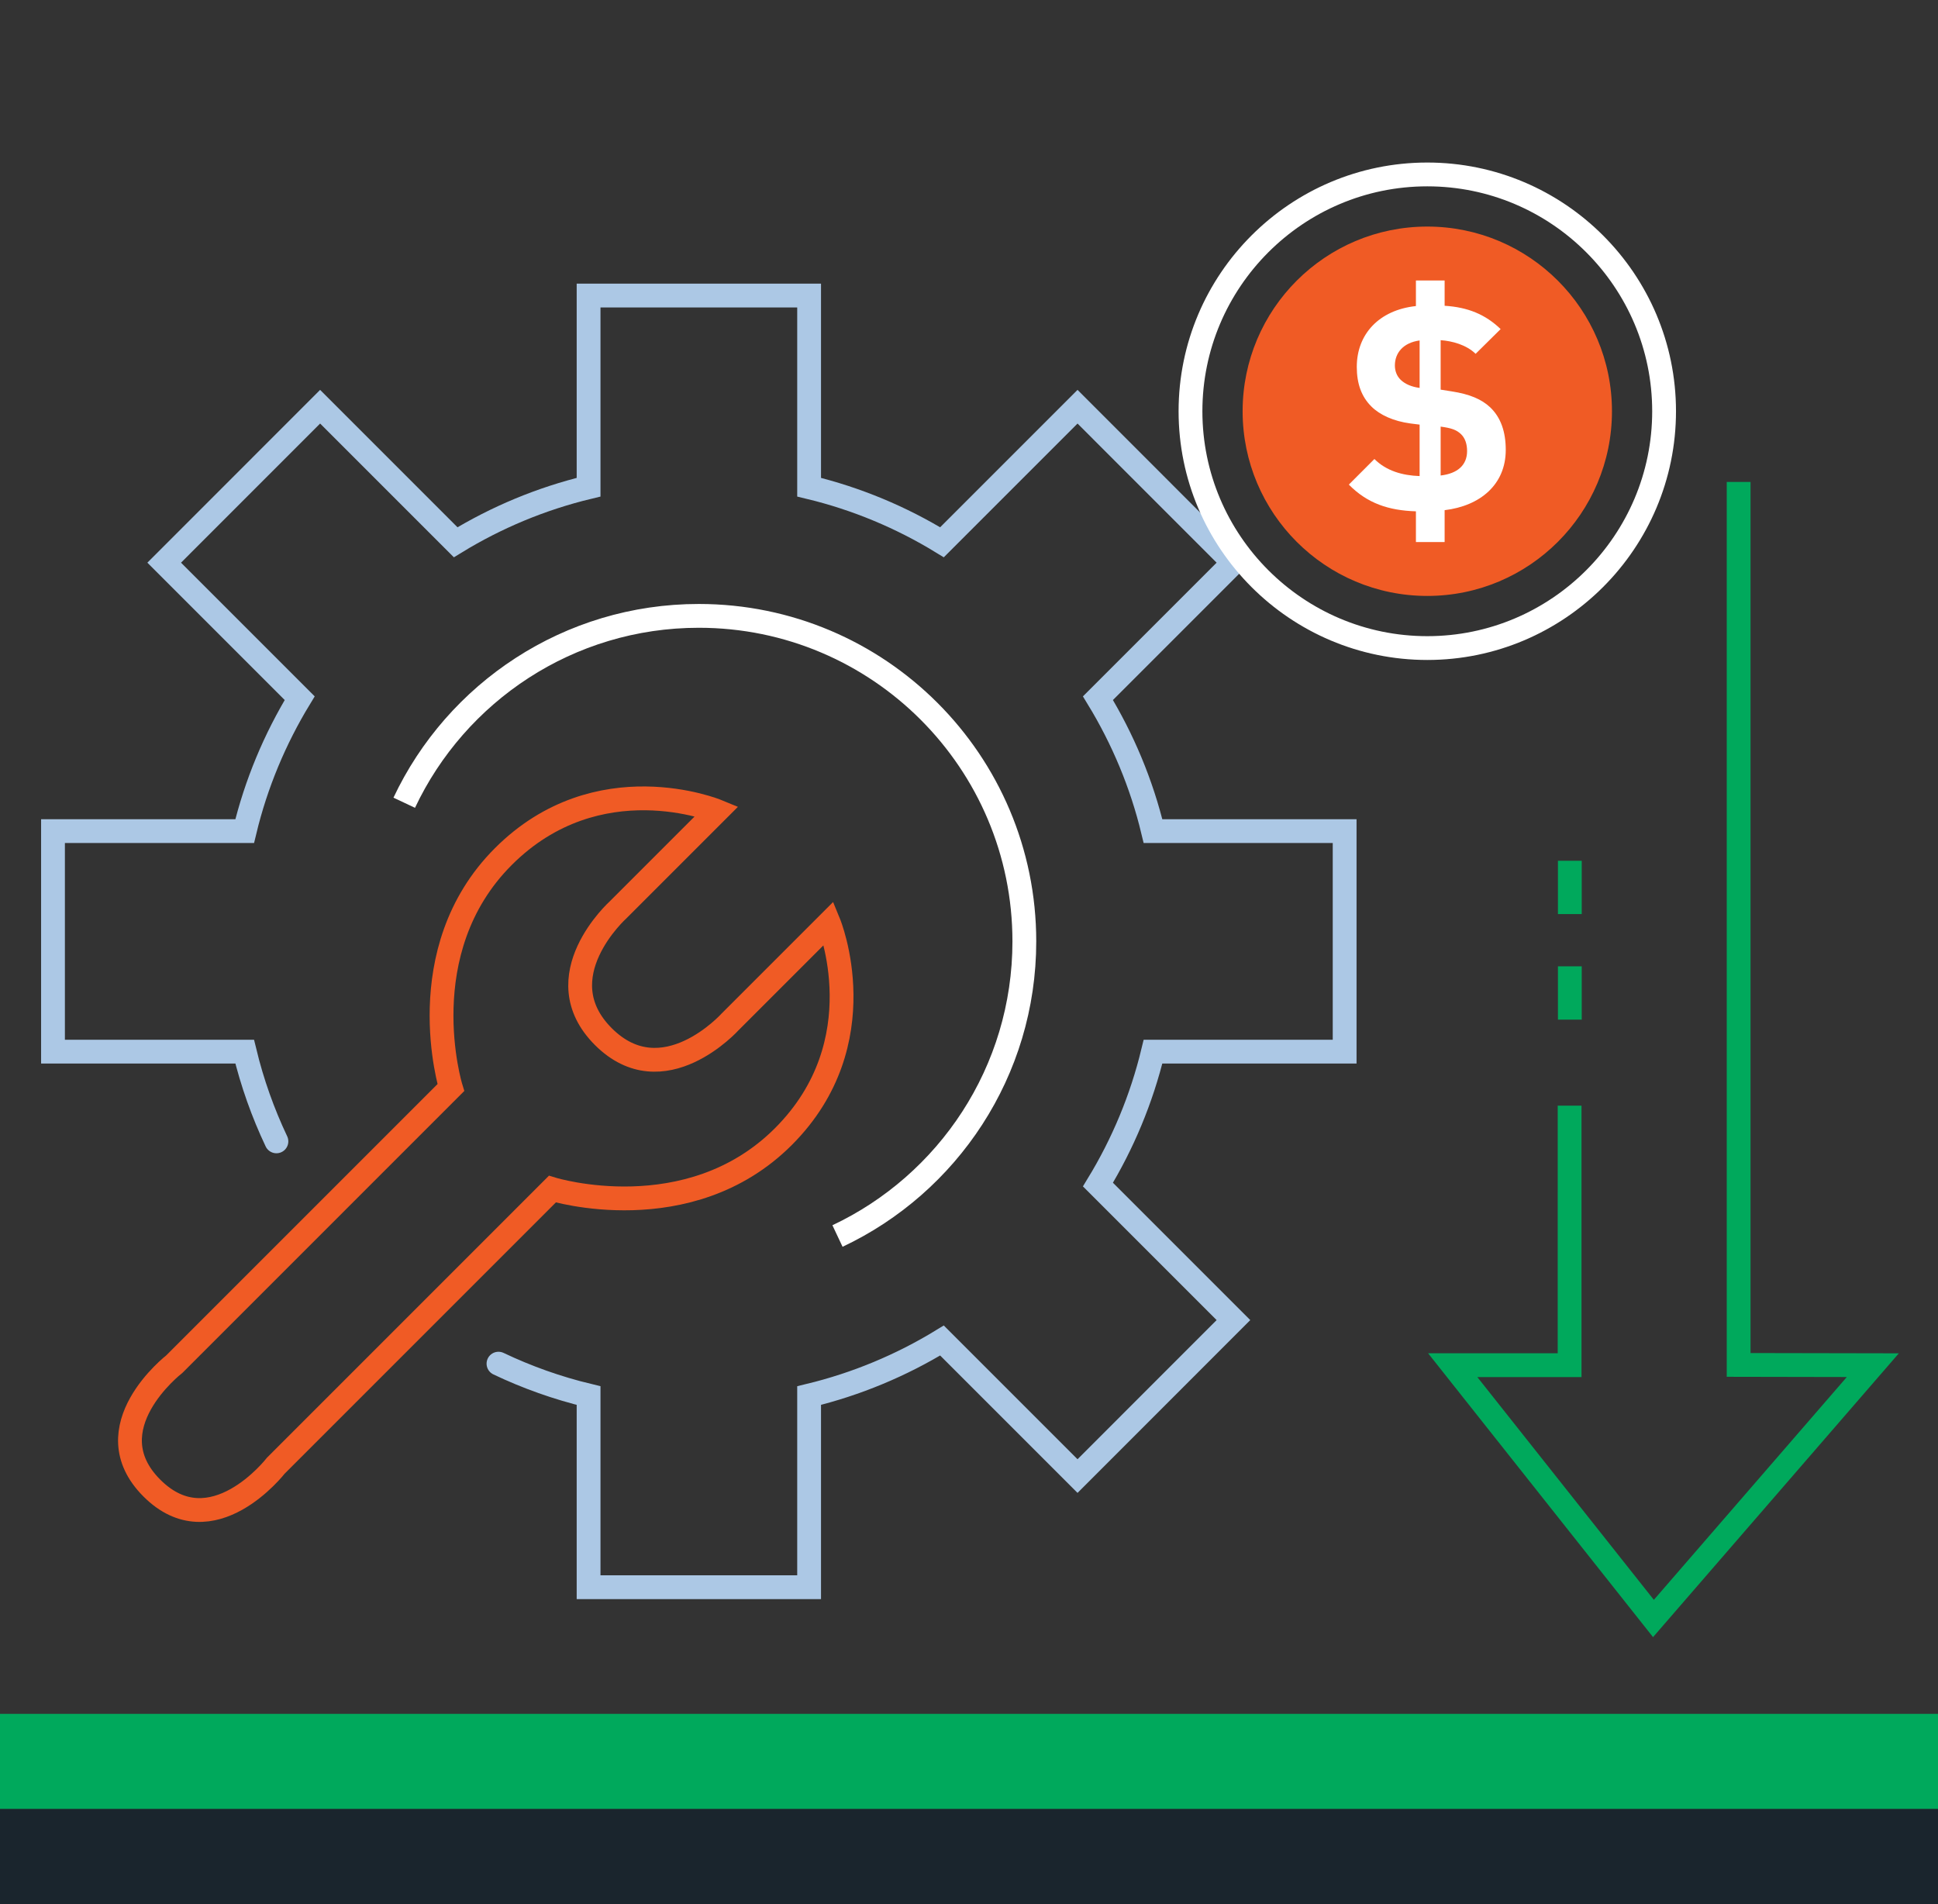
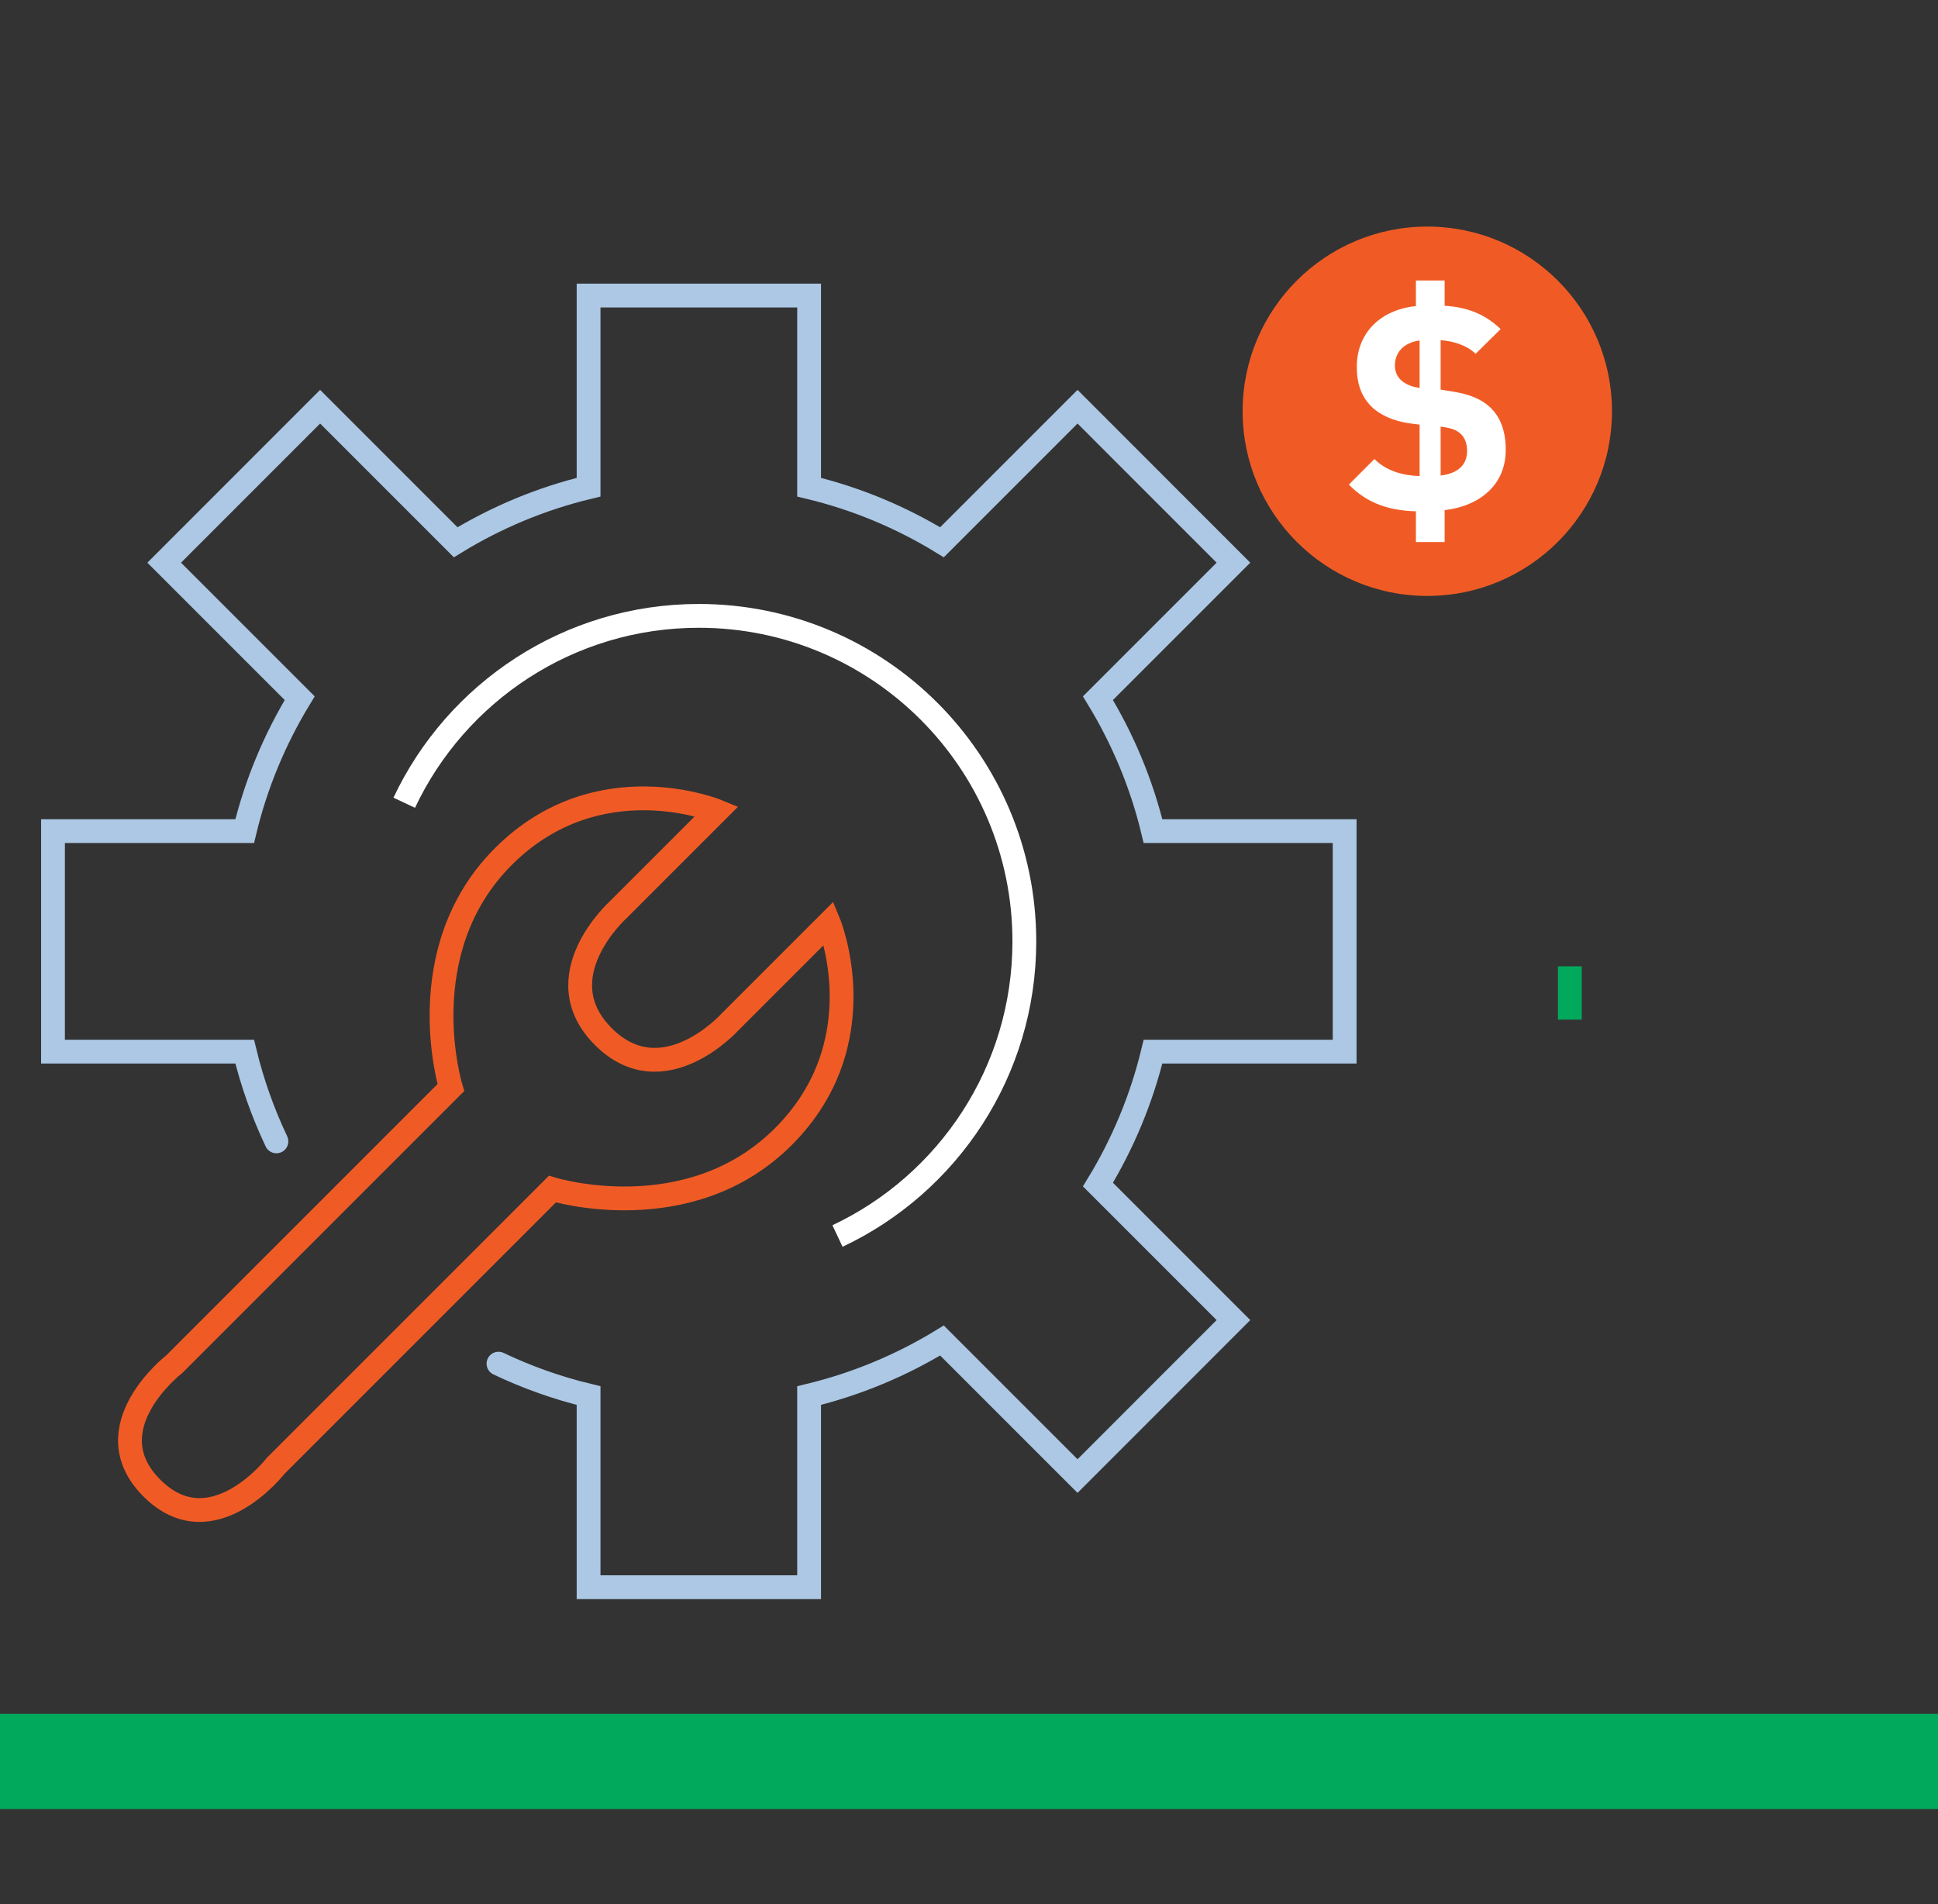
<svg xmlns="http://www.w3.org/2000/svg" id="Layer_5" data-name="Layer 5" viewBox="0 0 407.107 400">
  <rect x="0" y="0" width="407.107" height="400" fill="#333333" stroke="none" />
  <defs>
    <style>
      .cls-1 {
        stroke: #f05b25;
      }

      .cls-1, .cls-2 {
        stroke-linecap: round;
      }

      .cls-1, .cls-2, .cls-3, .cls-4 {
        fill: none;
        stroke-miterlimit: 10;
        stroke-width: 5px;
      }

      .cls-2 {
        stroke: #acc8e5;
      }

      .cls-5 {
        fill: #00a95c;
      }

      .cls-5, .cls-6, .cls-7, .cls-8 {
        stroke-width: 0px;
      }

      .cls-3 {
        stroke: #fff;
      }

      .cls-4 {
        stroke: #00a95c;
      }

      .cls-6 {
        fill: #fff;
      }

      .cls-7 {
        fill: #f05b25;
      }

      .cls-8 {
        fill: #1a252d;
      }
    </style>
  </defs>
  <rect class="cls-5" x="-9.182" y="360" width="514.696" height="20" />
-   <rect class="cls-8" x="-7.087" y="380" width="514.174" height="20" />
  <g>
    <path class="cls-1" d="M31.905,312.579c-12.623-12.623,4.713-26.037,4.713-26.037l58.089-58.089s-8.824-28.677,11.03-48.53c19.853-19.853,44.853-9.559,44.853-9.559l-20.745,20.745s-15.648,14.088-3.103,26.633c12.545,12.545,26.633-3.103,26.633-3.103l20.745-20.745s10.294,25-9.559,44.853c-19.853,19.853-48.53,11.03-48.53,11.03l-58.089,58.089s-13.414,17.336-26.037,4.713Z" />
    <path class="cls-2" d="M104.714,286.442c5.998,2.856,12.331,5.114,18.927,6.703v40.255s46.325,0,46.325,0v-40.255c9.989-2.414,19.381-6.357,27.912-11.566l28.474,28.474,32.751-32.763-28.462-28.462c5.21-8.543,9.153-17.935,11.566-27.924h40.255s0-46.325,0-46.325h-40.255c-2.402-9.989-6.357-19.381-11.566-27.924l28.462-28.462-32.751-32.763-28.474,28.474c-8.531-5.221-17.923-9.165-27.912-11.566v-40.255s-46.325,0-46.325,0v40.255c-9.989,2.402-19.381,6.345-27.924,11.566l-28.474-28.474-32.751,32.763,28.462,28.462c-5.198,8.543-9.153,17.935-11.554,27.924H11.133s0,46.325,0,46.325h40.267c1.589,6.56,3.836,12.869,6.667,18.843" />
    <path class="cls-3" d="M175.928,259.63c23.192-10.933,39.251-34.543,39.251-61.882,0-37.77-30.612-68.382-68.382-68.382-27.35,0-50.949,16.059-61.882,39.251" />
  </g>
  <g>
-     <path class="cls-3" d="M299.825,136.129c-27.429,0-49.744-22.315-49.744-49.744s22.315-49.744,49.744-49.744,49.744,22.315,49.744,49.744-22.315,49.744-49.744,49.744Z" />
    <circle class="cls-7" cx="299.825" cy="86.385" r="38.793" />
    <path class="cls-6" d="M303.467,107.166v6.689h-6.031v-6.449c-5.733-.18-10.212-1.672-14.093-5.614l5.374-5.375c2.508,2.508,5.912,3.464,9.495,3.583v-10.809l-1.911-.239c-3.583-.478-6.449-1.792-8.241-3.583-2.03-2.03-3.046-4.717-3.046-8.301,0-6.868,4.659-11.944,12.421-12.779v-5.375h6.031v5.315c4.837.298,8.54,1.792,11.765,4.896l-5.255,5.196c-1.971-1.911-4.897-2.688-7.346-2.867v10.39l2.27.359c3.881.597,6.33,1.672,8.121,3.344,2.27,2.15,3.285,5.195,3.285,8.957,0,7.286-5.375,11.765-12.84,12.66ZM298.212,71.515c-3.463.478-5.195,2.627-5.195,5.255,0,1.075.359,2.21,1.254,3.046.955.896,2.269,1.434,3.941,1.672v-9.973ZM306.871,91.162c-.956-.895-2.03-1.254-4.24-1.552v10.271c3.583-.418,5.554-2.21,5.554-5.136,0-1.493-.418-2.748-1.314-3.583Z" />
  </g>
  <g>
-     <polyline class="cls-4" points="329.722 232.246 329.72 286.76 305.167 286.76 347.332 339.968 393.416 286.76 365.228 286.706 365.228 101.232" />
    <line class="cls-4" x1="329.769" y1="214.179" x2="329.769" y2="202.981" />
-     <line class="cls-4" x1="329.769" y1="192.006" x2="329.769" y2="180.808" />
  </g>
</svg>